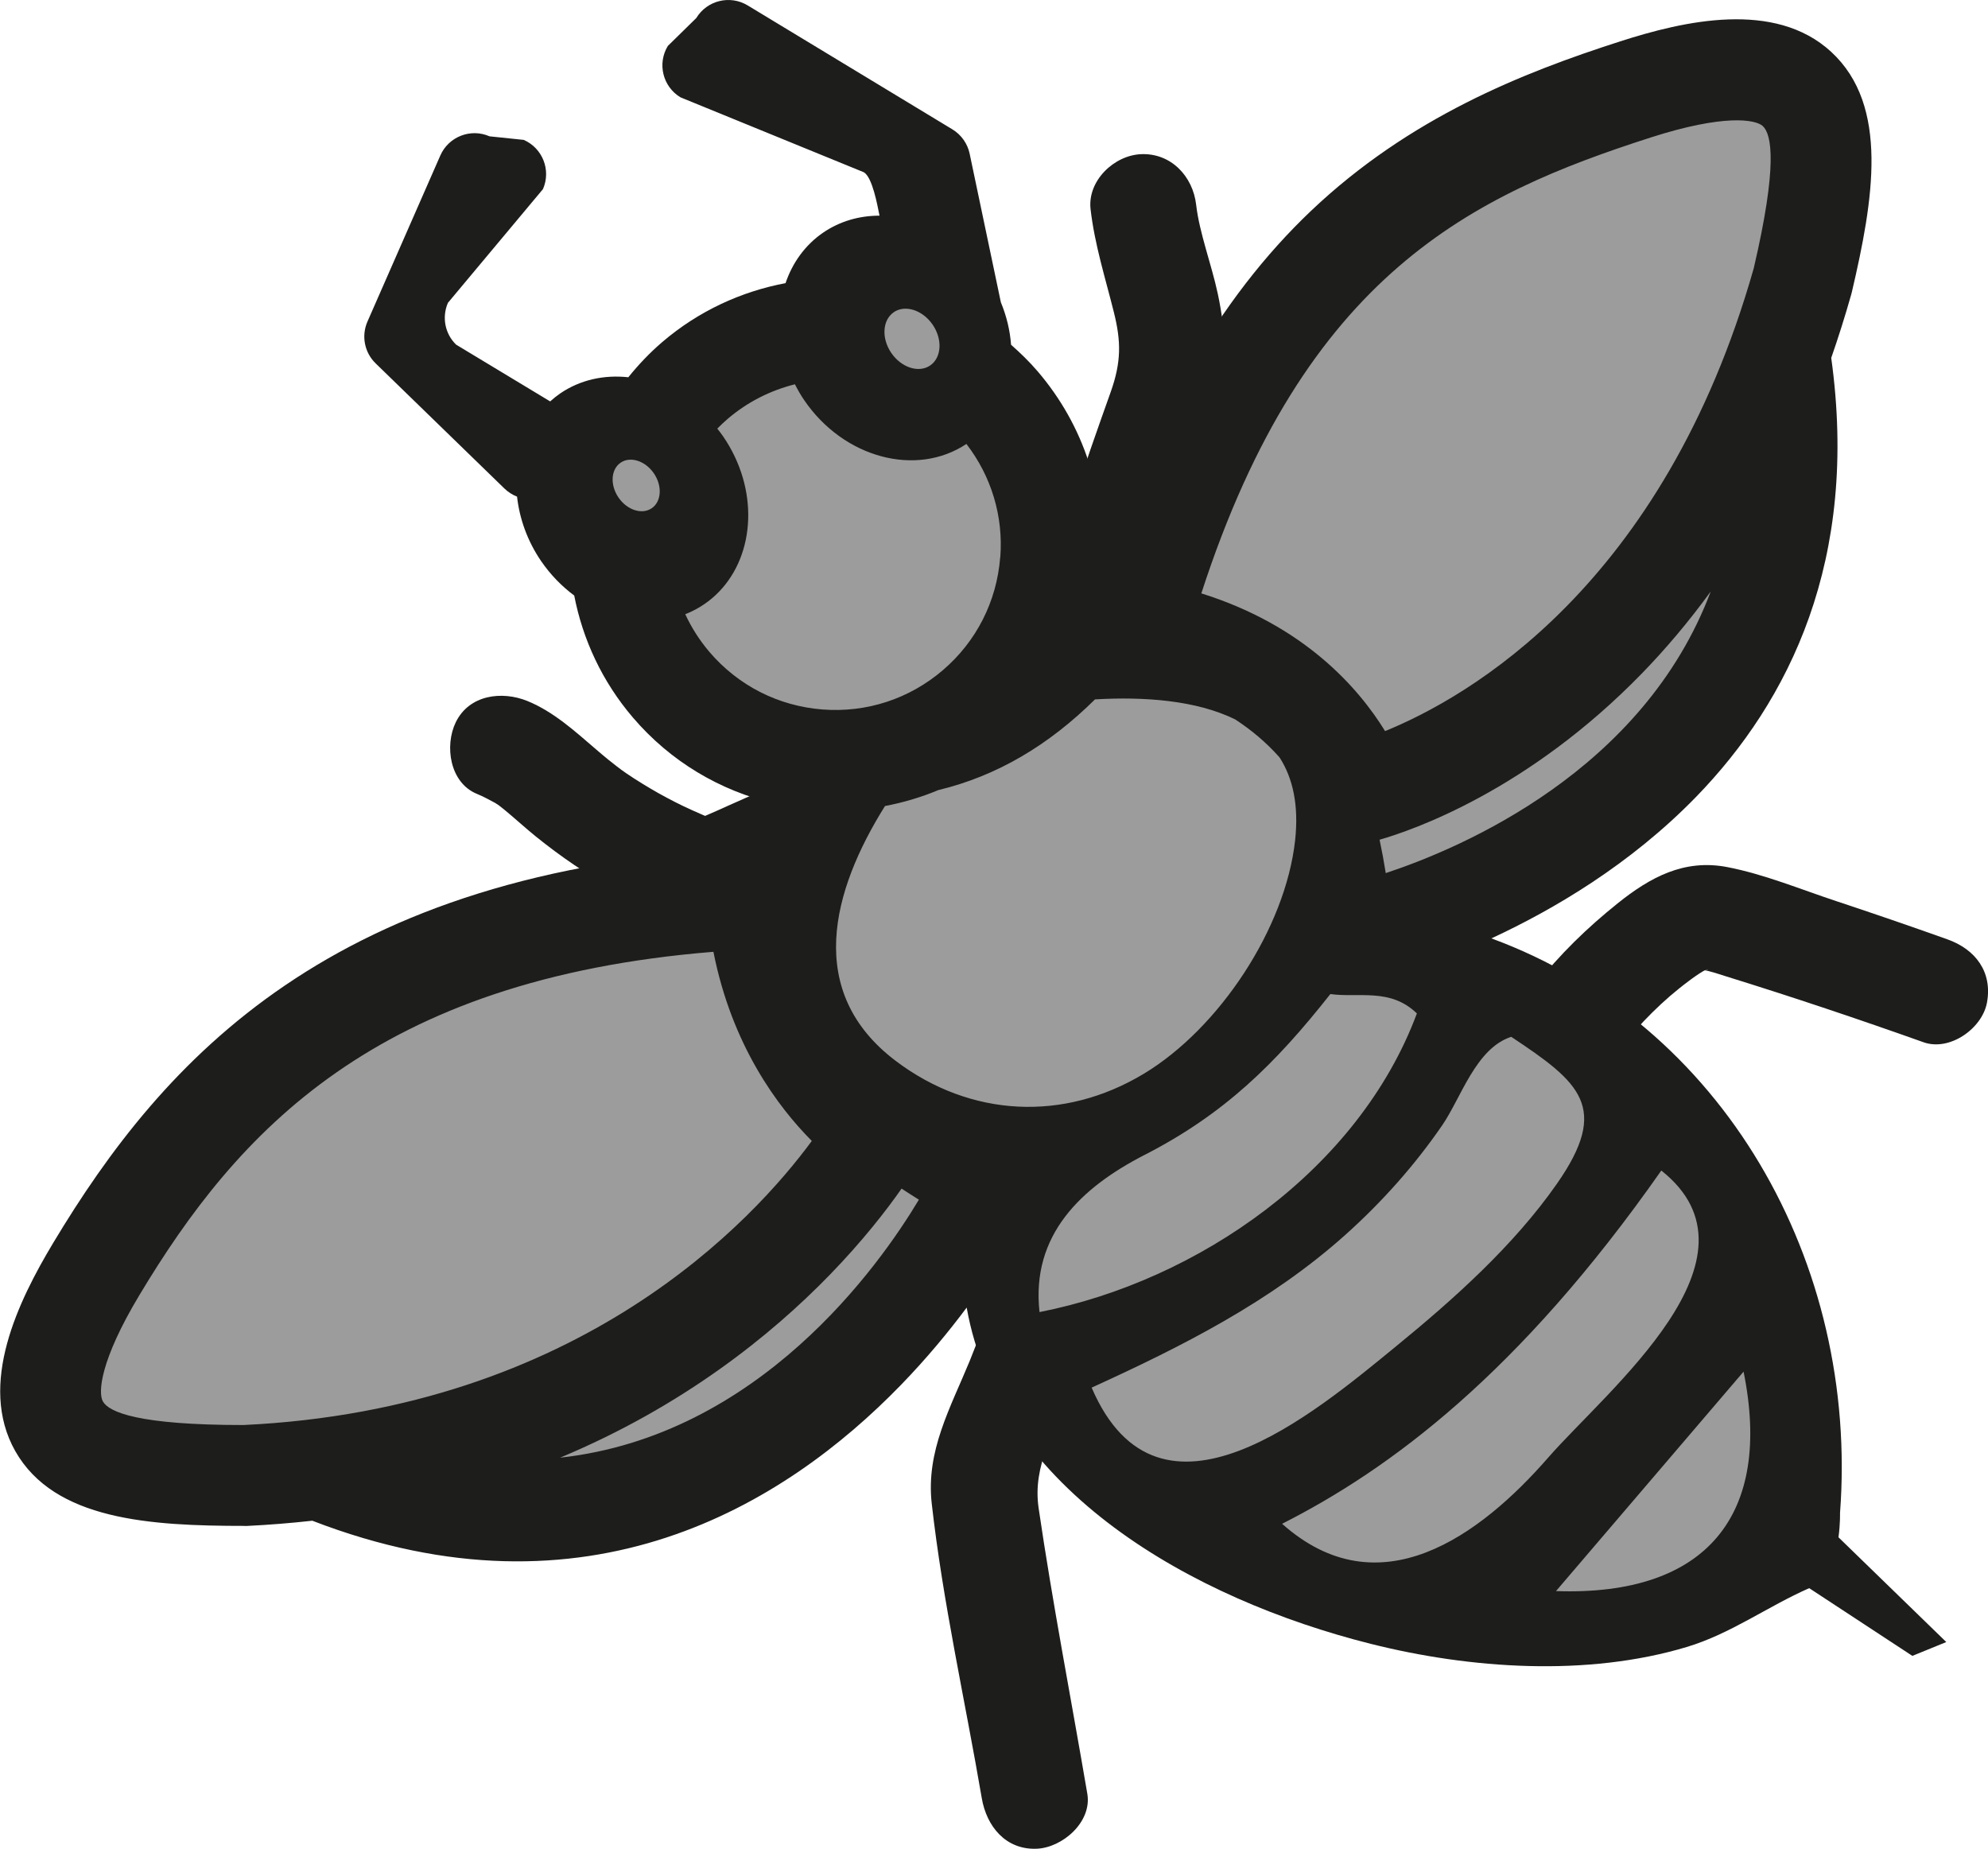
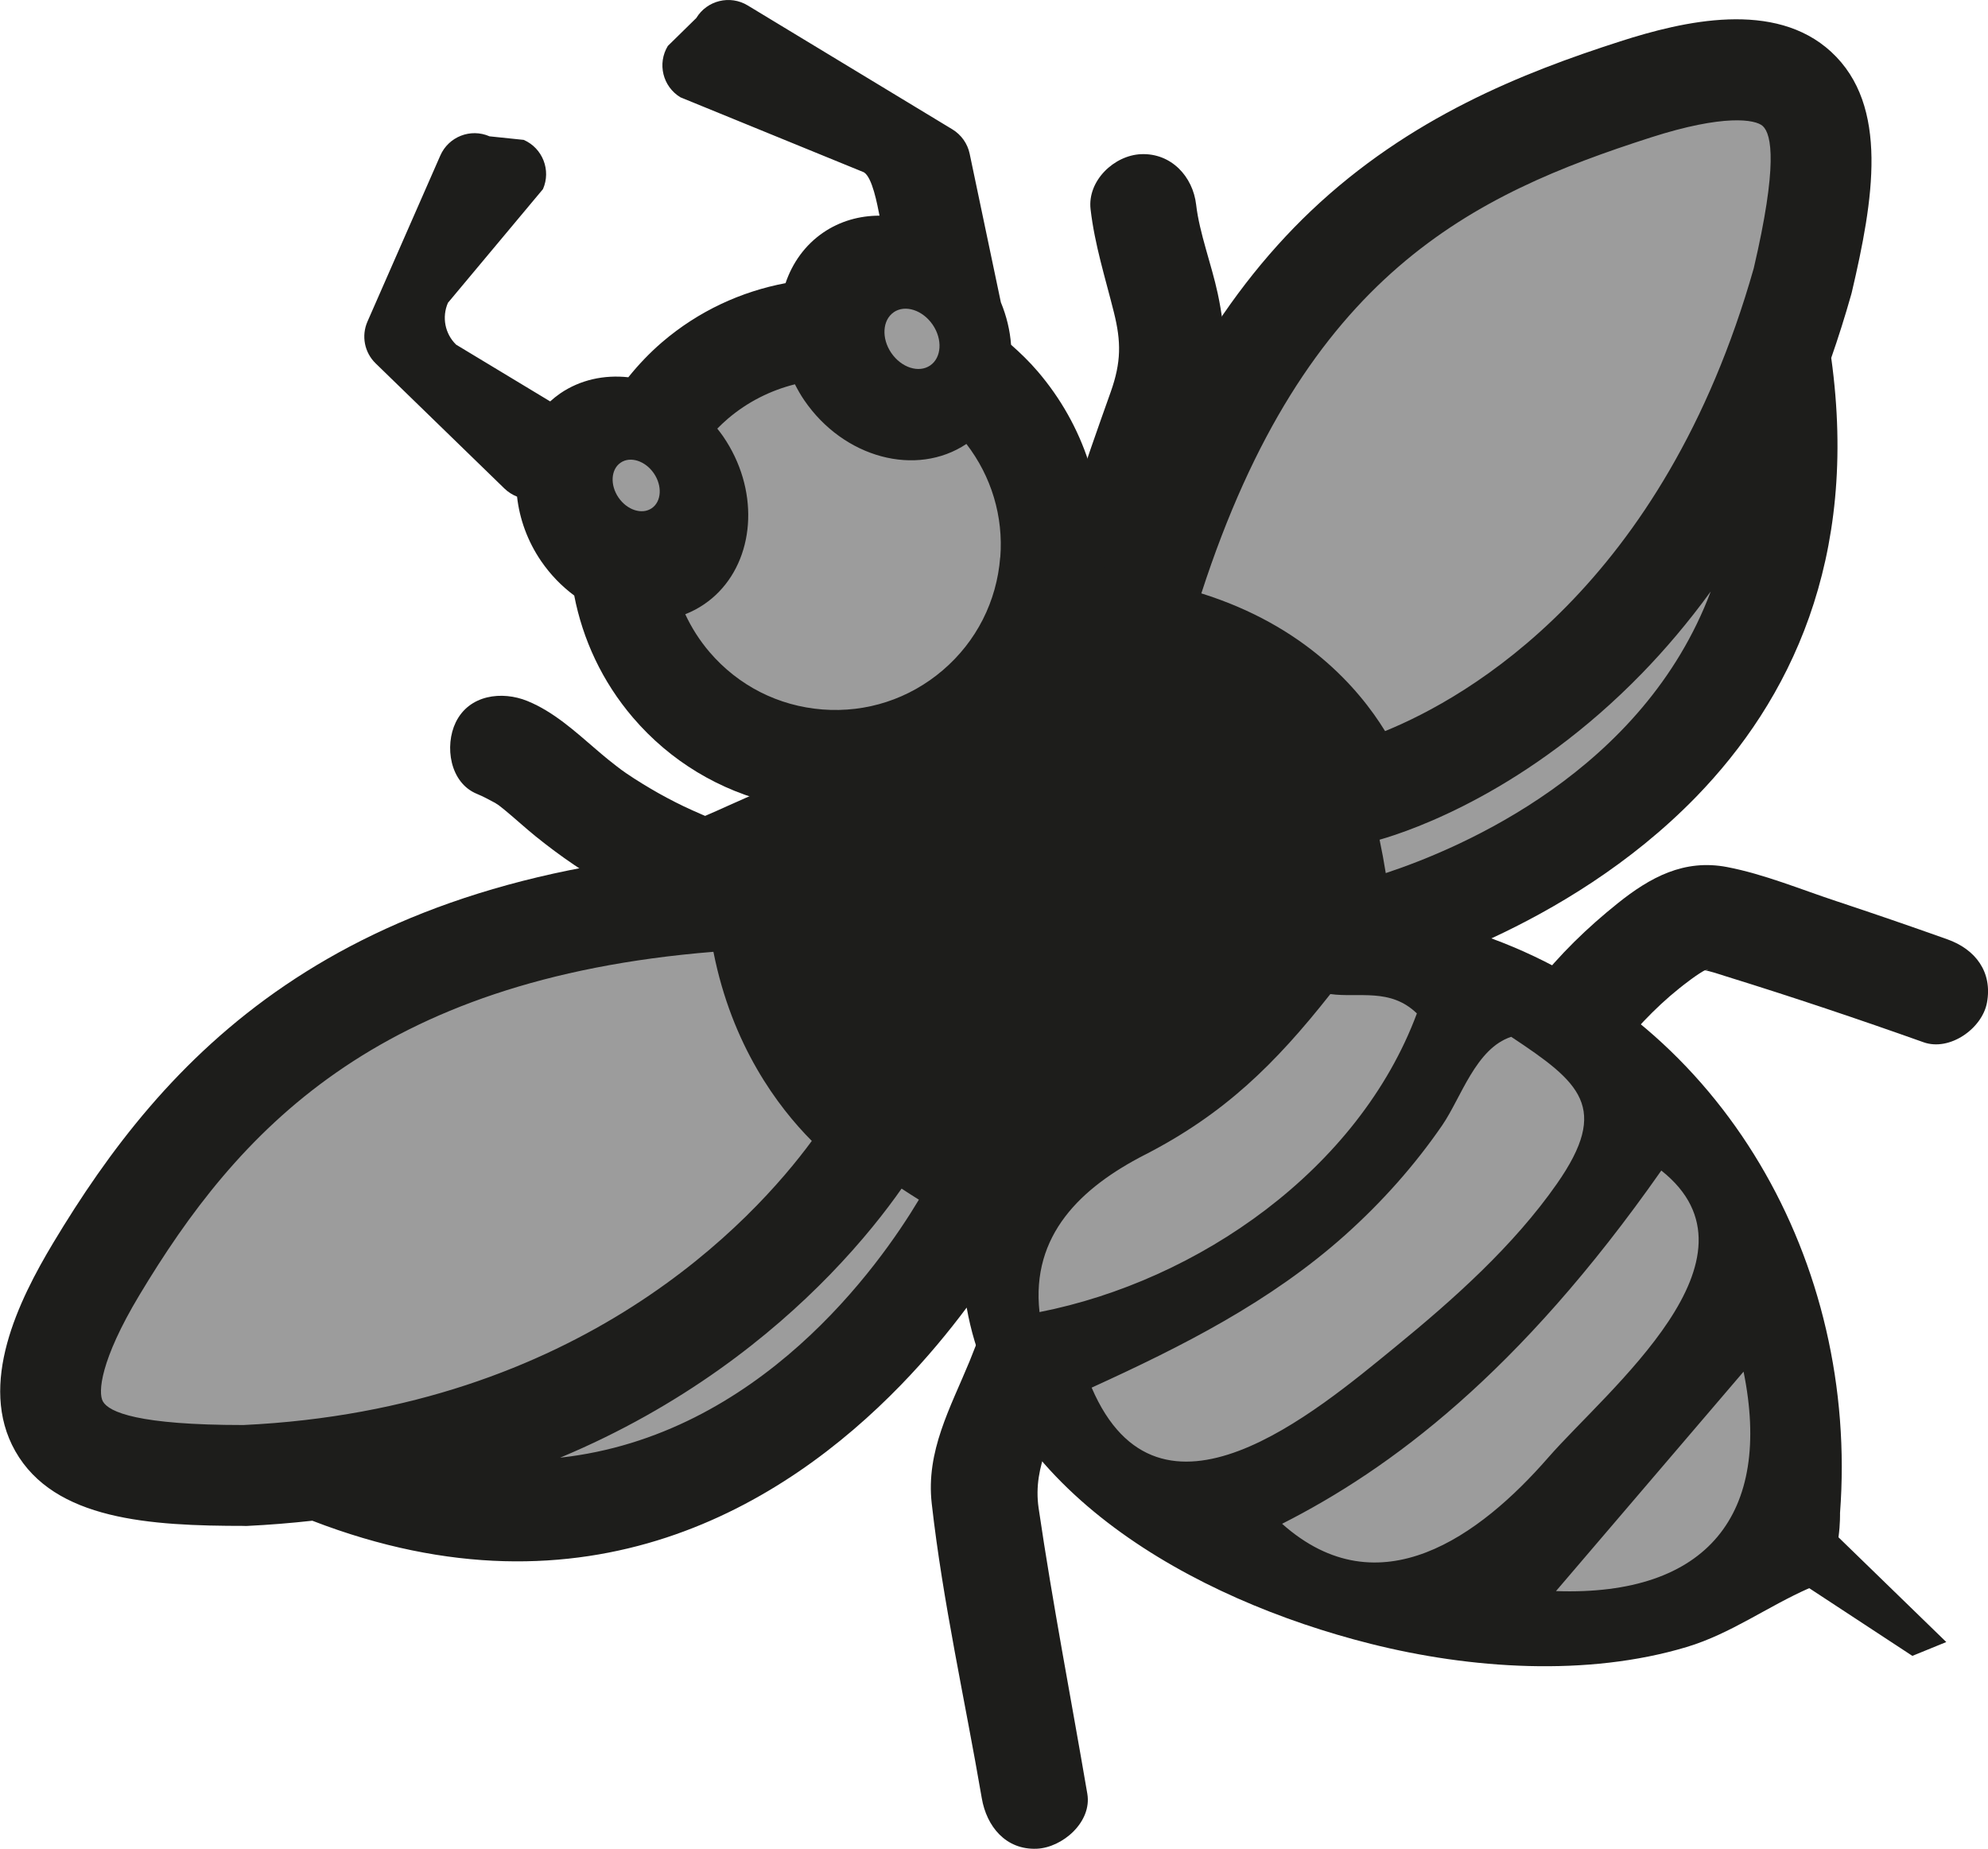
<svg xmlns="http://www.w3.org/2000/svg" id="Capa_2" data-name="Capa 2" viewBox="0 0 441.31 410.37">
  <defs>
    <style>
      .cls-1 {
        fill: #9c9c9c;
      }

      .cls-2 {
        fill: #1d1d1b;
      }
    </style>
  </defs>
  <g id="Capa_1-2" data-name="Capa 1">
    <g>
      <path class="cls-2" d="M224.67,271.71c-2.39,10.36-5.39,20.61-9.44,30.45-4.27,10.36-9.71,19.97-8.4,31.56,2.46,21.87,7.4,43.72,11.11,65.41,1.06,6.24,5.3,11.51,12.2,11.23,5.71-.24,12.3-5.93,11.23-12.21-3.6-21.11-7.7-42.2-10.81-63.4-1.4-9.59,3.63-17.04,7.03-25.77,4.06-10.44,7.42-21.07,9.93-31.99,3.4-14.7-19.45-20-22.85-5.28" />
      <path class="cls-2" d="M357.91,234.82c4.38-5.61,9.29-10.98,14.87-15.44.84-.67,4.04-3.22,5.97-4.17-.96.39-.79.36.52-.09-.36.23-.75.29-1.15.19,1.76.3,3.47.92,5.17,1.45,14.67,4.55,29.24,9.44,43.72,14.59,5.8,2.06,13.01-3.05,14.07-8.79,1.26-6.84-2.57-11.85-8.79-14.06-8.17-2.91-16.37-5.73-24.61-8.46-7.91-2.61-16.08-6.01-24.28-7.58-9.58-1.83-17.1,2.28-24.32,8.07-6.76,5.42-12.89,11.35-18.23,18.19-3.89,4.99-4.42,11.95.49,16.58,4.27,4.04,12.66,4.53,16.57-.48" />
      <path class="cls-2" d="M170.25,175.01c-2.96,1.32-5.92,2.64-8.88,3.95-1.38.62-2.75,1.25-4.15,1.84-.57.27-1.16.51-1.76.72.68-.13,1.36-.16,2.05-.07-1.21-.38-1.45-.45-.7-.2.75.27.51.17-.72-.33-1.46-.64-2.92-1.27-4.37-1.97-2.51-1.21-4.98-2.52-7.38-3.95-2.39-1.41-4.77-2.91-7.02-4.56.85.61.71.5-.42-.35-.63-.48-1.26-.98-1.88-1.48-.91-.74-1.8-1.49-2.69-2.26-4.71-4.04-9.45-8.38-15.26-10.75-5.66-2.3-12.93-1.39-15.9,4.73-2.52,5.2-1.35,13.43,4.73,15.9,1.4.57,2.66,1.28,3.99,1.98,1.15.77,1.25.81.3.12.6.46,1.19.92,1.77,1.4,2.36,1.94,4.61,4.02,6.98,5.94,5.43,4.38,11.24,8.39,17.38,11.72,6.24,3.39,14.02,7.79,21.29,7.44,3.73-.18,6.84-1.75,10.15-3.23,3.15-1.41,6.31-2.81,9.47-4.21,5.59-2.49,10.03-8.25,7.71-14.68-1.94-5.41-8.68-10.38-14.68-7.71" />
      <path class="cls-2" d="M254.32,142.11c1.81-8.9,4.01-17.7,6.7-26.37,2.63-8.48,6.28-16.6,8.93-25.05,2.65-8.47,2.21-16.92.38-25.5-1.41-6.58-4.08-13.47-4.8-19.74-.72-6.29-5.55-11.5-12.21-11.23-5.98.24-11.95,5.88-11.23,12.21.91,7.88,3.27,15.25,5.18,22.9,1.62,6.48,1.65,11.04-.71,17.68-5.87,16.5-11.6,32.6-15.08,49.83-2.99,14.76,19.85,20.1,22.84,5.28" />
      <path class="cls-1" d="M152.38,82.8c-.35,1.52,2.22,18.12,2.22,18.12l3.31,15.69-12.66,25.9,35.32,27.37-1.96,62.51,43.43,27.29,4.23,42.95,39.37,35.77,60.94,19.96,62.62-74.35-11.91-31.58-42.77-38.87-35.53-8.21-3.44-42.92-59.37-19.71-7.39-46.33-22.44-.05-25.78-16.09-28.18,2.55Z" />
-       <path class="cls-1" d="M278.1,337.61s68.66-48.3,85.67-90.48c.83-2.05,1.65-3.8,2.47-5.42l-11.83-11.71-31.47-14c-.59,4.72-1.74,9.09-3.71,12.89-20.72,40.02-68.56,60.69-87.26,67.48l29.96,48.18,27.92,7.25-11.76-14.19Z" />
      <polygon class="cls-1" points="371.69 300.92 326.58 358.37 303.33 355.29 344.85 366.07 397.84 342.93 391.31 268.28 371.69 300.92" />
      <polygon class="cls-1" points="168.98 202.11 95.75 213.16 35.4 260.93 9.4 314.4 39.31 327.25 93.85 328.1 141.79 335.75 189.85 299.39 217.36 272.89 186.24 238.36 168.98 202.11" />
      <polygon class="cls-1" points="253.4 124.71 300.93 54.69 386.86 14.96 401.41 22.18 394.11 86.89 387.83 143.08 335.57 201.31 298.98 205.35 295.54 162.43 250.93 138.72 253.4 124.71" />
-       <path class="cls-2" d="M22.84,311.07c-1.1-1.93-.62-9.07,8.1-23.59,21.68-36.12,52.26-70.13,127.43-76.21,4.11,20.82,14.32,34.42,21.84,41.98-12.91,17.56-51.37,59.53-126.18,63.06-23.33,0-29.84-2.85-31.19-5.24M124.33,323.56c27.24-11.38,46.83-27.17,59.85-40.57,7.34-7.56,12.59-14.34,15.96-19.16,1.23.82,2.54,1.64,3.84,2.46-8.81,14.72-35.46,52.4-79.66,57.27M242.33,308.01c20.14-9.19,39.72-19.05,56.35-33.94,8.08-7.24,15.37-15.4,21.51-24.35,4.18-6.11,7.43-17.02,15.28-19.58,15.3,10.14,21.99,15.65,10.15,32.61-9.61,13.76-22.92,25.64-35.86,36.21-17.74,14.49-52.4,43.99-67.42,9.07M284.61,338.23c23.84-12.08,52.52-33.22,84.18-78.41,24.53,19.42-11.9,48.59-25.11,63.72-15.1,17.31-37.5,33.9-59.07,14.69M345.41,353.17c14.11-16.51,27.35-31.99,41.64-48.71,6.41,31.56-7.95,49.88-41.64,48.71M307.62,193.8c-.38-2.42-.84-4.9-1.37-7.41,7.26-2.08,32.92-10.86,58.26-36.94,5.15-5.3,10.29-11.34,15.25-18.16-14.98,39.8-55.24,56.92-72.14,62.51M307.47,162.28c-5.92-9.62-17.99-23.44-40.79-30.57,23.04-71.05,60.36-88.53,99.81-101.21,16.13-5.18,23.19-4.02,24.82-2.52,2.02,1.86,3.31,8.85-2,31.56-20.07,70.67-63.56,95.3-81.84,102.74M254.13,256.33c17.59-9.03,28.89-20.08,41.19-35.68,6.36.87,13.3-1.42,19.21,4.3-12.89,34.62-48.51,59.36-83.77,66.29-1.91-17.13,9.25-27.67,23.36-34.91M283.93,167.99c.05.06.09.11.14.17,2.92,4.55,4.28,10.55,3.43,18.36-2.16,19.55-16.84,41.71-33.56,51.8-17.79,10.74-38.51,9.69-55.08-2.82-20.33-15.36-14.15-37.85-2.4-56.59,4.06-.77,8.02-1.94,11.84-3.54,13.09-3.14,24.55-10.02,34.78-20.13,10.97-.64,22.49.21,31.09,4.43,3.66,2.38,6.92,5.14,9.76,8.32M222.03,123.7c-.76,9.79-5.28,18.69-12.73,25.06-7.45,6.38-16.94,9.48-26.72,8.72-9.79-.76-18.68-5.28-25.06-12.73-2.23-2.61-4.02-5.44-5.4-8.41,1.46-.58,2.87-1.31,4.2-2.22,1.19-.81,2.28-1.73,3.26-2.74,8.17-8.42,8.85-22.96.97-34.48-.42-.61-.87-1.19-1.32-1.76.73-.75,1.5-1.47,2.31-2.17,4.46-3.81,9.58-6.33,14.92-7.67.62,1.21,1.29,2.4,2.08,3.55,8.76,12.81,24.85,17.11,35.99,9.69,5.54,7.2,8.23,16.05,7.52,25.17M54.29,338.71h.51c4.99-.24,9.82-.64,14.53-1.16,61.06,23.59,104.85-3.56,130.6-30.07,5.81-5.98,10.69-11.92,14.66-17.24,7.18,40.59,50.26,64.72,89.66,74.63,22.14,5.57,48.06,7.35,70.18.71,9.81-2.95,17.95-9,27.19-13.06l22.9,15.03,7.53-3.07-23.93-23.25c.41-3.06.34-5.36.34-5.36,4.2-55.65-25.99-108.69-77.39-127.58,13.8-6.39,30.89-16.44,45.46-31.43,20.69-21.3,36.2-52.57,29.98-97.42,1.57-4.5,3.05-9.18,4.43-14.05l.13-.49c4.79-20.45,8.39-41.43-4.56-53.38-12.53-11.56-32.74-6.88-46.84-2.34-21.68,6.97-46.78,16.88-68.65,37.63-20.61,19.6-36.08,46.74-47.16,82.86.21-1.4.4-2.81.51-4.24,1.22-15.74-3.76-31.02-14.03-43.01-1.84-2.15-3.84-4.08-5.9-5.9-.23-3.14-.98-6.32-2.26-9.41l-6.93-32.99c-.47-2.25-1.86-4.2-3.82-5.4L165.97,1.2c-3.92-2.37-9.02-1.12-11.4,2.8l-6.32,6.2c-2.38,3.92-1.13,9.02,2.8,11.4l40.72,16.64c1.88,1.13,2.97,7.13,3.47,9.63-4.42,0-8.74,1.19-12.49,3.75h0c-4.03,2.76-6.84,6.71-8.37,11.23-9.82,1.85-19.29,6.16-27.41,13.11-2.79,2.4-5.27,5.02-7.49,7.78-5.33-.58-10.65.53-15.14,3.6h0c-.78.54-1.52,1.14-2.21,1.76l-20.88-12.6c-2.48-2.41-3.2-6.11-1.81-9.29l21.09-25.23c1.84-4.2-.07-9.09-4.27-10.93l-7.59-.79c-4.2-1.84-9.09.07-10.93,4.27l-16.17,36.85c-1.39,3.17-.67,6.87,1.82,9.28l28.6,27.79c.83.8,1.78,1.39,2.79,1.79.54,4.87,2.28,9.83,5.35,14.32,2.09,3.04,4.59,5.59,7.34,7.63,1.88,9.71,6.18,19.08,13.06,27.12,8.28,9.67,19.23,16.21,31.41,19.05-.86,1.01-2.7,3.36-4.63,6.75-.07.12-.14.22-.22.34,0,0,.02,0,.03,0-.5.91-1.01,1.88-1.5,2.92-91.99,4.72-129.41,46.87-153.85,87.58-7.62,12.71-16.79,31.31-8.38,46.15,8.69,15.33,29.93,16.6,50.94,16.6" />
+       <path class="cls-2" d="M22.84,311.07c-1.1-1.93-.62-9.07,8.1-23.59,21.68-36.12,52.26-70.13,127.43-76.21,4.11,20.82,14.32,34.42,21.84,41.98-12.91,17.56-51.37,59.53-126.18,63.06-23.33,0-29.84-2.85-31.19-5.24M124.33,323.56c27.24-11.38,46.83-27.17,59.85-40.57,7.34-7.56,12.59-14.34,15.96-19.16,1.23.82,2.54,1.64,3.84,2.46-8.81,14.72-35.46,52.4-79.66,57.27M242.33,308.01c20.14-9.19,39.72-19.05,56.35-33.94,8.08-7.24,15.37-15.4,21.51-24.35,4.18-6.11,7.43-17.02,15.28-19.58,15.3,10.14,21.99,15.65,10.15,32.61-9.61,13.76-22.92,25.64-35.86,36.21-17.74,14.49-52.4,43.99-67.42,9.07M284.61,338.23c23.84-12.08,52.52-33.22,84.18-78.41,24.53,19.42-11.9,48.59-25.11,63.72-15.1,17.31-37.5,33.9-59.07,14.69M345.41,353.17c14.11-16.51,27.35-31.99,41.64-48.71,6.41,31.56-7.95,49.88-41.64,48.71M307.62,193.8c-.38-2.42-.84-4.9-1.37-7.41,7.26-2.08,32.92-10.86,58.26-36.94,5.15-5.3,10.29-11.34,15.25-18.16-14.98,39.8-55.24,56.92-72.14,62.51M307.47,162.28c-5.92-9.62-17.99-23.44-40.79-30.57,23.04-71.05,60.36-88.53,99.81-101.21,16.13-5.18,23.19-4.02,24.82-2.52,2.02,1.86,3.31,8.85-2,31.56-20.07,70.67-63.56,95.3-81.84,102.74M254.13,256.33c17.59-9.03,28.89-20.08,41.19-35.68,6.36.87,13.3-1.42,19.21,4.3-12.89,34.62-48.51,59.36-83.77,66.29-1.91-17.13,9.25-27.67,23.36-34.91M283.93,167.99M222.03,123.7c-.76,9.79-5.28,18.69-12.73,25.06-7.45,6.38-16.94,9.48-26.72,8.72-9.79-.76-18.68-5.28-25.06-12.73-2.23-2.61-4.02-5.44-5.4-8.41,1.46-.58,2.87-1.31,4.2-2.22,1.19-.81,2.28-1.73,3.26-2.74,8.17-8.42,8.85-22.96.97-34.48-.42-.61-.87-1.19-1.32-1.76.73-.75,1.5-1.47,2.31-2.17,4.46-3.81,9.58-6.33,14.92-7.67.62,1.21,1.29,2.4,2.08,3.55,8.76,12.81,24.85,17.11,35.99,9.69,5.54,7.2,8.23,16.05,7.52,25.17M54.29,338.71h.51c4.99-.24,9.82-.64,14.53-1.16,61.06,23.59,104.85-3.56,130.6-30.07,5.81-5.98,10.69-11.92,14.66-17.24,7.18,40.59,50.26,64.72,89.66,74.63,22.14,5.57,48.06,7.35,70.18.71,9.81-2.95,17.95-9,27.19-13.06l22.9,15.03,7.53-3.07-23.93-23.25c.41-3.06.34-5.36.34-5.36,4.2-55.65-25.99-108.69-77.39-127.58,13.8-6.39,30.89-16.44,45.46-31.43,20.69-21.3,36.2-52.57,29.98-97.42,1.57-4.5,3.05-9.18,4.43-14.05l.13-.49c4.79-20.45,8.39-41.43-4.56-53.38-12.53-11.56-32.74-6.88-46.84-2.34-21.68,6.97-46.78,16.88-68.65,37.63-20.61,19.6-36.08,46.74-47.16,82.86.21-1.4.4-2.81.51-4.24,1.22-15.74-3.76-31.02-14.03-43.01-1.84-2.15-3.84-4.08-5.9-5.9-.23-3.14-.98-6.32-2.26-9.41l-6.93-32.99c-.47-2.25-1.86-4.2-3.82-5.4L165.97,1.2c-3.92-2.37-9.02-1.12-11.4,2.8l-6.32,6.2c-2.38,3.92-1.13,9.02,2.8,11.4l40.72,16.64c1.88,1.13,2.97,7.13,3.47,9.63-4.42,0-8.74,1.19-12.49,3.75h0c-4.03,2.76-6.84,6.71-8.37,11.23-9.82,1.85-19.29,6.16-27.41,13.11-2.79,2.4-5.27,5.02-7.49,7.78-5.33-.58-10.65.53-15.14,3.6h0c-.78.54-1.52,1.14-2.21,1.76l-20.88-12.6c-2.48-2.41-3.2-6.11-1.81-9.29l21.09-25.23c1.84-4.2-.07-9.09-4.27-10.93l-7.59-.79c-4.2-1.84-9.09.07-10.93,4.27l-16.17,36.85c-1.39,3.17-.67,6.87,1.82,9.28l28.6,27.79c.83.8,1.78,1.39,2.79,1.79.54,4.87,2.28,9.83,5.35,14.32,2.09,3.04,4.59,5.59,7.34,7.63,1.88,9.71,6.18,19.08,13.06,27.12,8.28,9.67,19.23,16.21,31.41,19.05-.86,1.01-2.7,3.36-4.63,6.75-.07.12-.14.22-.22.34,0,0,.02,0,.03,0-.5.91-1.01,1.88-1.5,2.92-91.99,4.72-129.41,46.87-153.85,87.58-7.62,12.71-16.79,31.31-8.38,46.15,8.69,15.33,29.93,16.6,50.94,16.6" />
      <path class="cls-1" d="M198.41,69.3c-2.53,1.73-2.78,5.79-.55,9.05,2.24,3.26,6.1,4.5,8.63,2.77,2.53-1.73,2.78-5.79.55-9.05-2.24-3.26-6.11-4.5-8.64-2.77" />
      <path class="cls-1" d="M137.77,102.7c-2.17,1.48-2.38,4.95-.47,7.74,1.91,2.79,5.22,3.85,7.38,2.37,2.16-1.48,2.38-4.95.47-7.74-1.91-2.79-5.22-3.85-7.38-2.37" />
    </g>
  </g>
</svg>